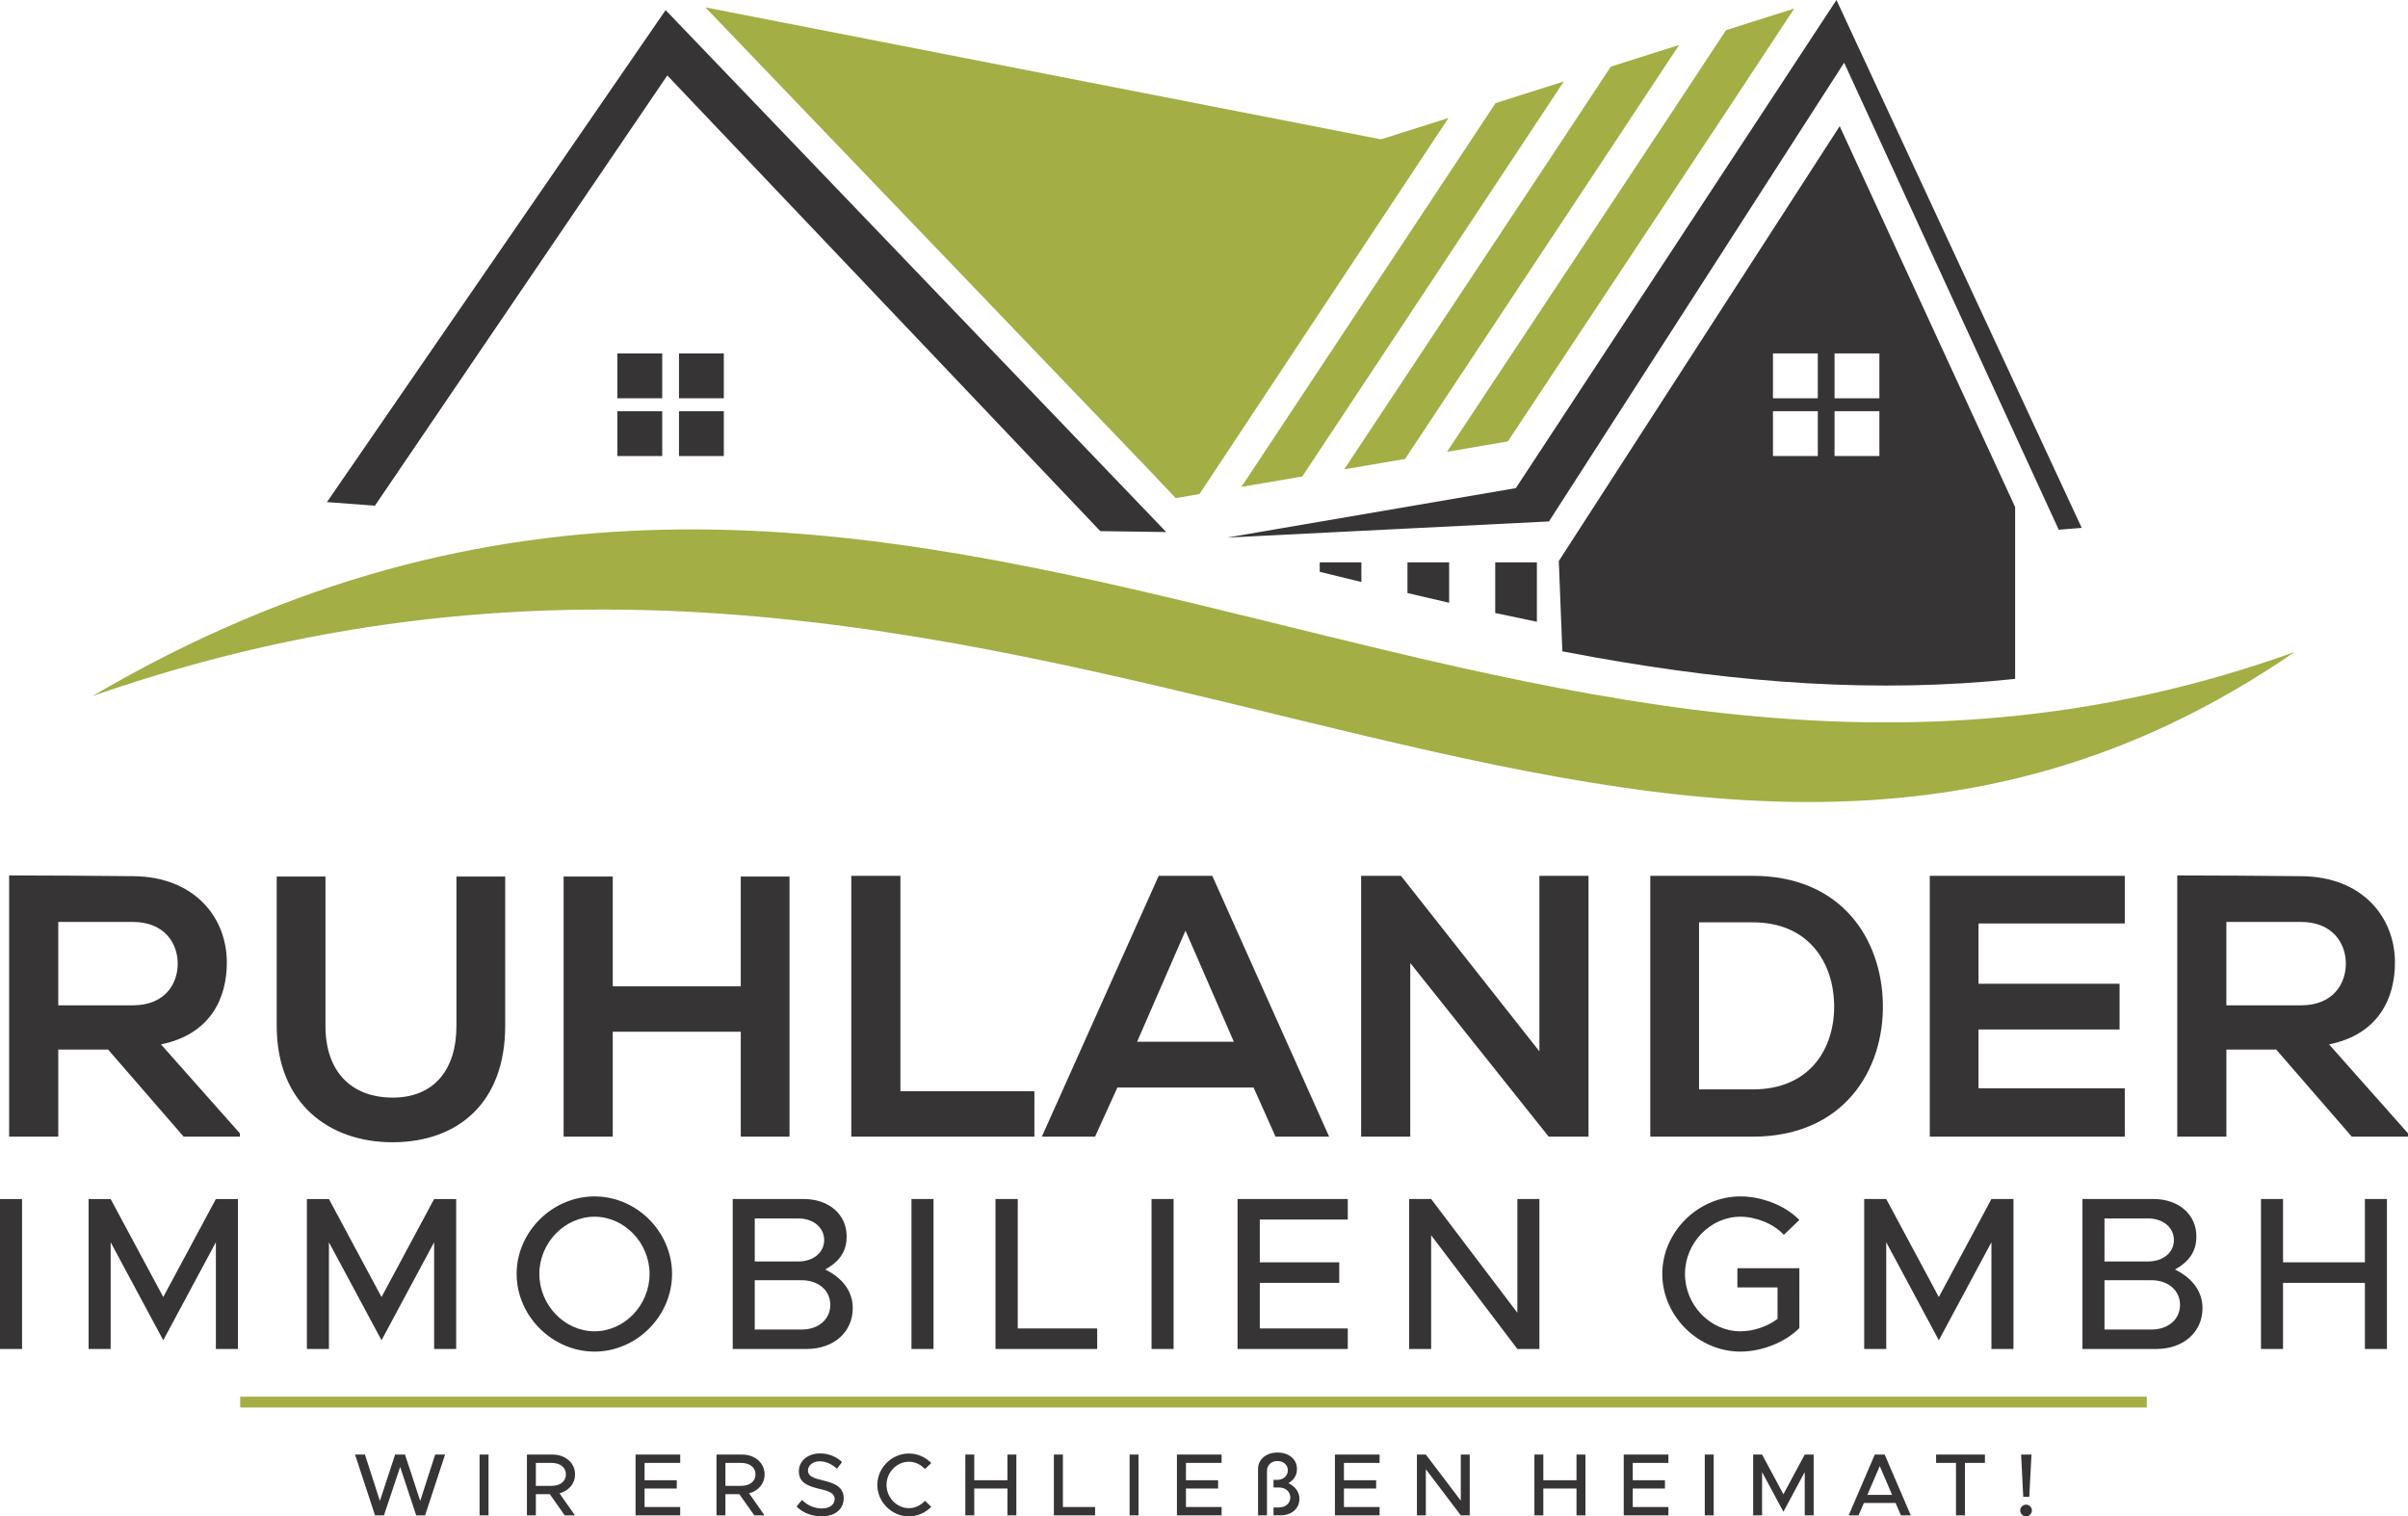
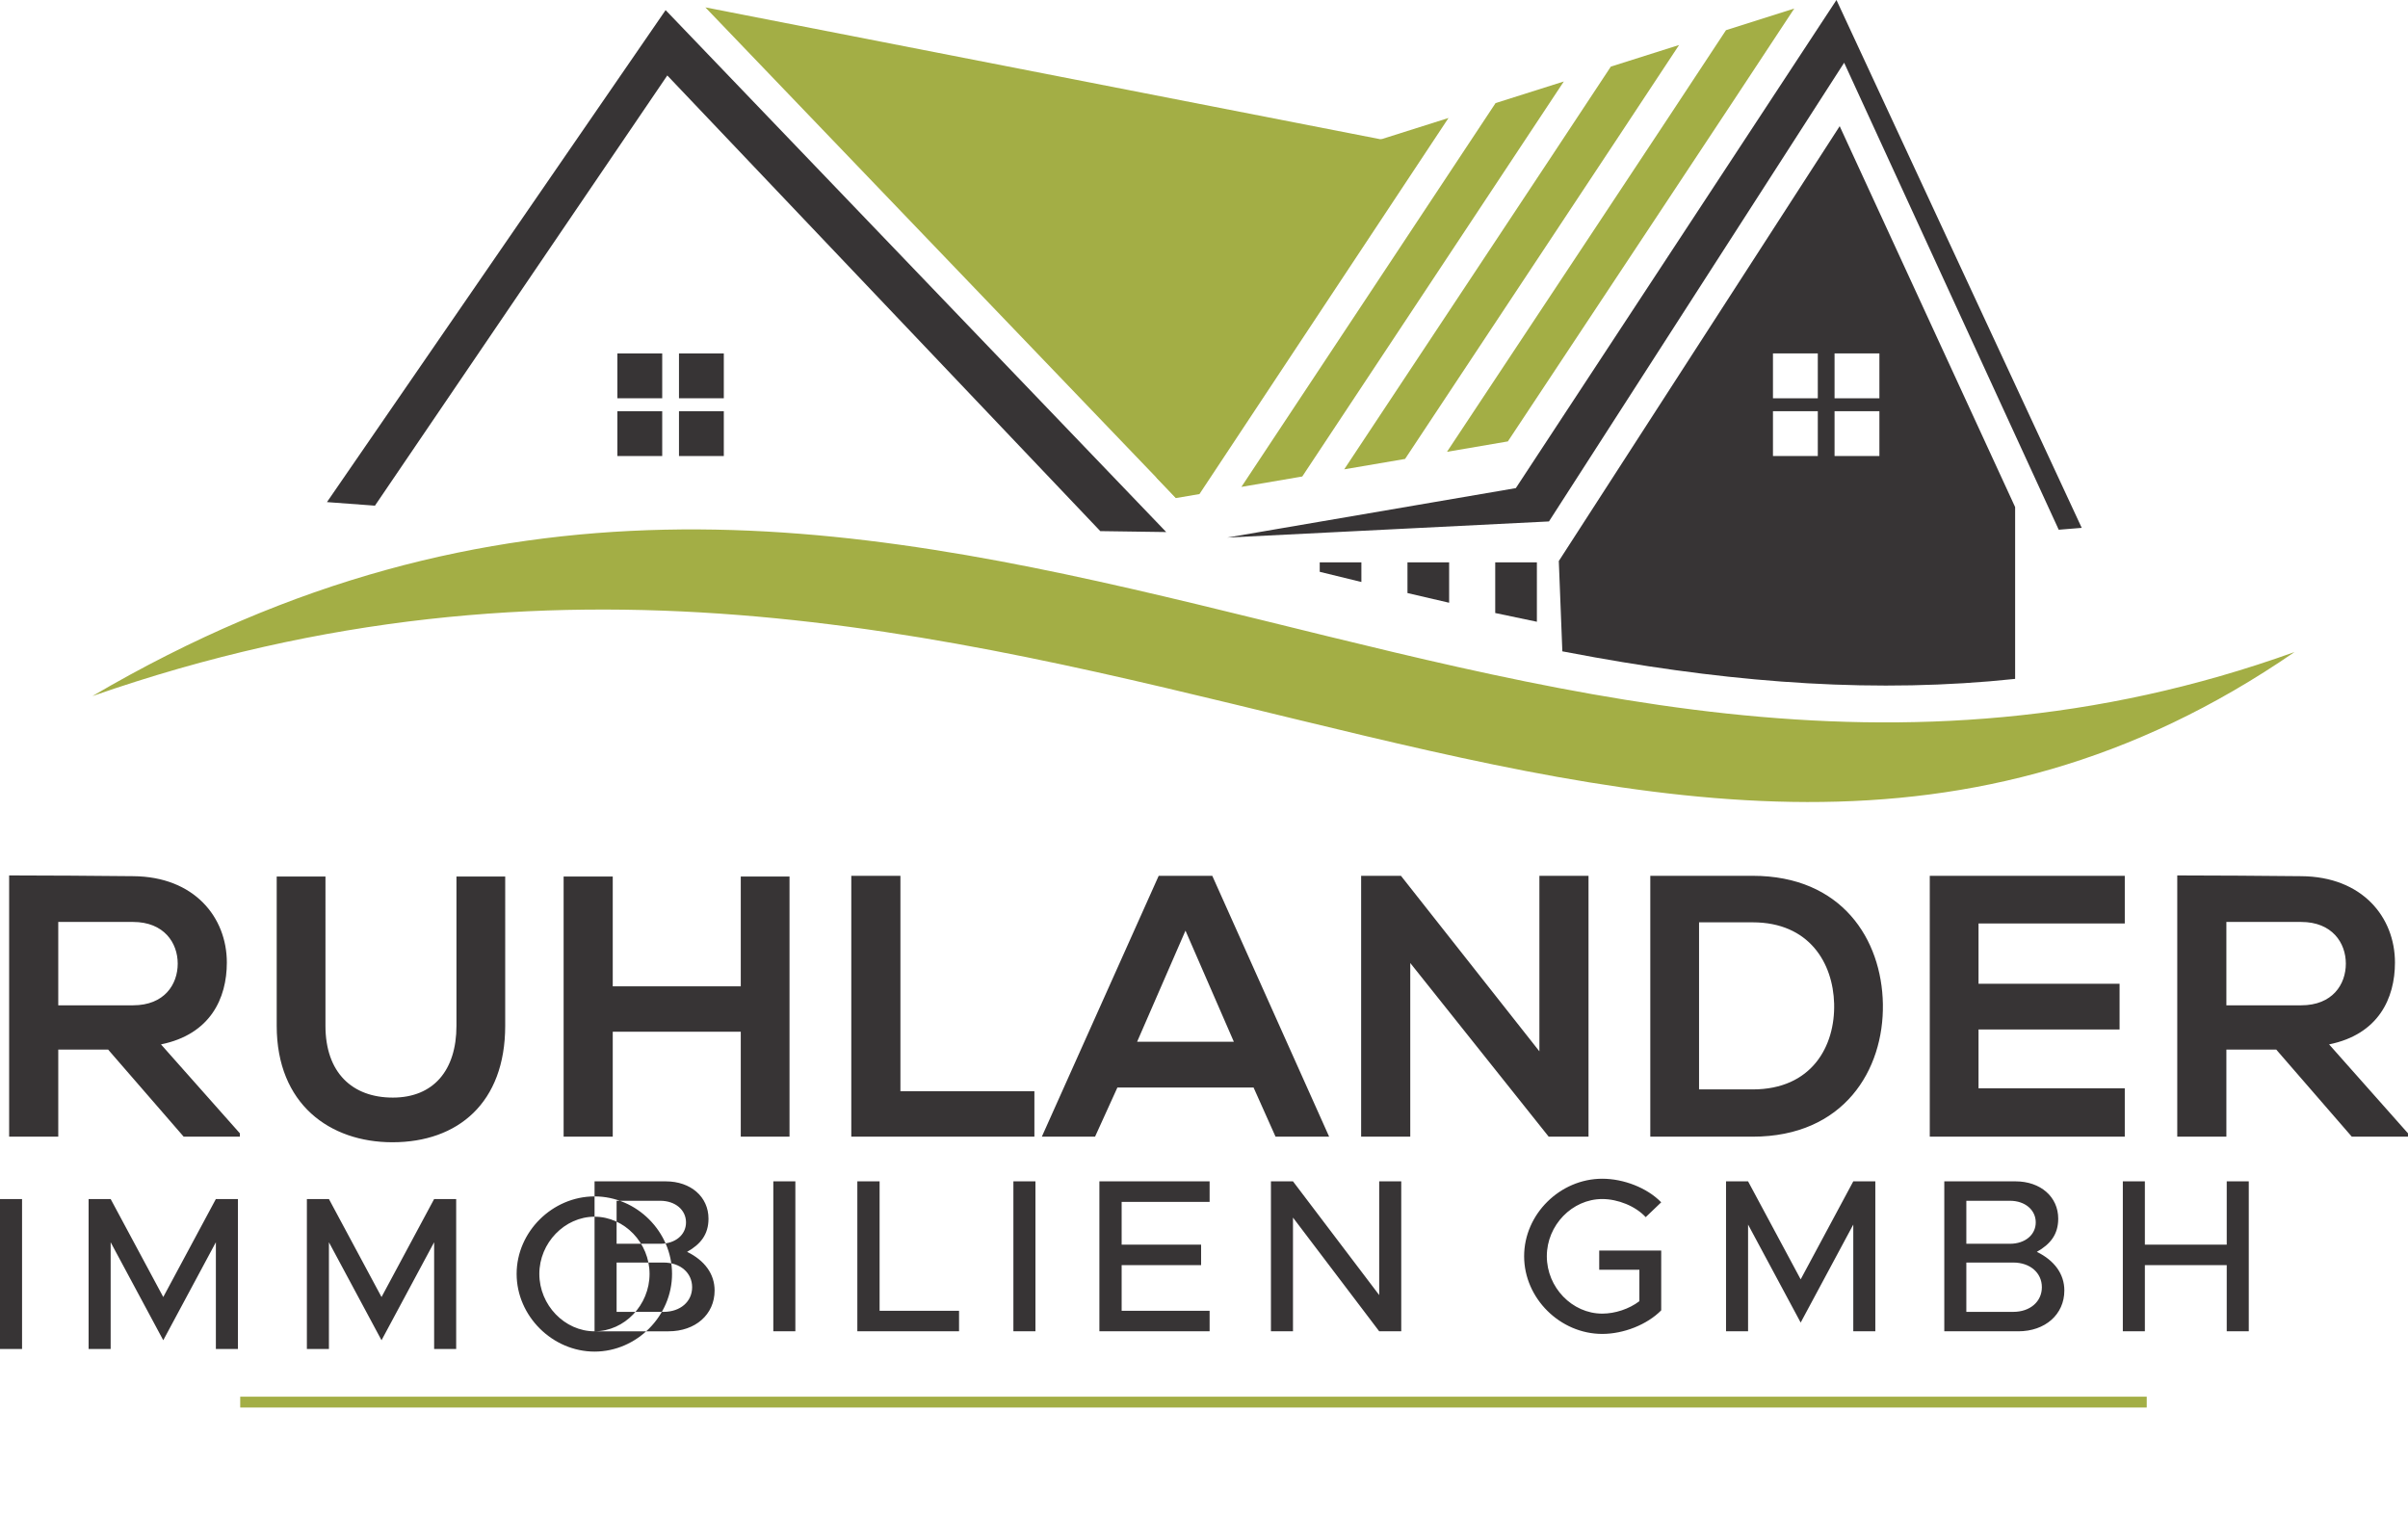
<svg xmlns="http://www.w3.org/2000/svg" xml:space="preserve" width="125mm" height="78.72mm" style="shape-rendering:geometricPrecision; text-rendering:geometricPrecision; image-rendering:optimizeQuality; fill-rule:evenodd; clip-rule:evenodd" viewBox="0 0 12504.4 7874.78">
  <defs>
    <style type="text/css">
   
    .fil0 {fill:#373435}
    .fil1 {fill:#A3AE45}
   
  </style>
  </defs>
  <g id="Ebene_x0020_1">
    <path class="fil0" d="M1245.59 5885.45l-409.683 -461.841c257.019,-52.198 342.029,-239.653 342.029,-425.178 0,-233.831 -168.119,-446.415 -486.969,-448.326 -214.525,-1.941 -429.019,-3.881 -643.544,-3.881l0 1356.62 255.109 0 0 -452.207 258.96 0 392.287 452.207 291.812 0 0 -17.396zm-554.623 -1097.66c160.396,0 231.891,108.238 231.891,216.435 0,108.228 -69.584,216.435 -231.891,216.435l-388.435 0 0 -432.871 388.435 0zm1679.35 -235.772l0 774.93c0,231.921 -119.852,372.98 -330.455,372.98 -210.643,0 -349.802,-129.475 -349.802,-372.98l0.01 -774.93 -253.178 0 0 774.93c0,407.782 276.356,604.911 601.029,604.911 340.128,0 585.524,-204.861 585.524,-604.911l0.01 -774.93 -253.138 0zm1729.56 1350.83l0 -1350.83 -253.128 0 0 570.108 -664.801 0 0 -570.108 -255.109 0 0 1350.83 255.109 0 0 -544.98 664.801 0 0 544.98 253.128 0zm320.792 -1354.68l0 1354.68 950.821 0 0 -235.772 -695.712 0 0 -1118.91 -255.109 0zm2203.06 1354.68l278.297 0 -606.821 -1354.68 -278.257 0 -606.811 1354.68 276.356 0 115.92 -255.079 707.326 0 113.99 255.079zm-216.435 -492.791l-502.465 0 251.237 -577.171 251.227 577.171zm867.712 -861.89l-206.802 0 0 1354.68 255.109 0 0 -901.834 718.89 901.834 206.772 0 0 -1354.68 -255.079 0 0 911.507 -718.89 -911.507zm1826.23 0c-166.218,0 -365.257,0 -531.475,0l0 1354.68c166.218,0 365.257,0 531.465,0 473.455,0 682.157,-345.91 676.375,-688.93 -5.822,-335.297 -212.594,-665.752 -676.365,-665.752zm-278.297 241.564l278.297 0c293.722,0 417.405,210.963 423.187,422.247 5.792,220.947 -115.92,445.465 -423.197,445.465l-278.287 0 0 -867.712zm2210.78 861.88l-759.484 0 0 -305.326 732.455 0 0 -237.673 -732.455 0 0 -313.099 759.484 0 0 -247.346 -1012.64 0c0,451.577 -0.01,904.415 -0.01,1354.68l1012.65 0 0 -251.237zm1470.64 233.841l-409.683 -461.841c257.019,-52.198 342.029,-239.653 342.029,-425.178 0,-233.831 -168.129,-446.415 -486.969,-448.326 -214.525,-1.941 -429.019,-3.881 -643.514,-3.881l0 1356.62 255.079 0 0 -452.207 258.96 0 392.287 452.207 291.812 0 0 -17.396zm-554.613 -1097.66c160.386,0 231.881,108.238 231.881,216.435 0,108.228 -69.594,216.435 -231.891,216.435l-388.435 0 0 -432.871 388.445 0z" />
    <polygon class="fil1" points="3662.82,38.303 6106.84,2586.46 7193.34,727.973 " />
    <path class="fil1" d="M9317.32 44.406l-5.552 1.751 -5.502 1.771 -5.572 1.741 -5.512 1.751 -5.542 1.751 -5.532 1.761 -5.542 1.751 -5.542 1.751 -5.542 1.741 -5.542 1.771 -5.532 1.751 -5.542 1.751 -5.552 1.731 -5.492 1.761 -5.542 1.761 -5.552 1.731 -5.532 1.771 -5.542 1.761 -5.542 1.771 -5.502 1.721 -5.542 1.731 -5.542 1.811 -5.542 1.721 -5.542 1.771 -5.532 1.731 -5.542 1.761 -5.552 1.761 -5.532 1.731 -5.542 1.761 -5.542 1.771 -5.502 1.721 -5.542 1.771 -5.542 1.731 -5.542 1.761 -5.542 1.771 -5.532 1.721 -5.512 1.771 -5.542 1.771 -5.532 1.721 -5.582 1.771 -5.512 1.731 -5.532 1.791 -5.542 1.731 -5.542 1.761 -5.532 1.731 -5.552 1.771 -5.502 1.761 -5.572 1.731 -5.512 1.761 -5.532 1.771 -5.542 1.731 -5.552 1.761 -5.532 1.731 -5.542 1.801 -5.512 1.731 -5.562 1.731 -5.552 1.761 -5.542 1.761 -5.502 1.741 -5.542 1.751 -5.542 1.741 -5.532 1.801 -5.542 1.721 -5.542 1.771c-341.779,520.381 -952.762,1440.29 -1448.76,2189.5l316.02 -53.959c507.086,-766.077 1133.65,-1709.62 1487.1,-2247.7zm-598.108 189.296l-354.343 112.159c-369.058,559.945 -933.215,1409.38 -1384.57,2091.43l316.06 -53.989c462.691,-699.313 1042.71,-1572.74 1422.86,-2149.6zm-598.548 189.446l-354.353 112.149c-382.083,578.471 -906.706,1368.52 -1319.88,1993.18l316.06 -53.999c424.538,-641.923 965.006,-1455.92 1358.17,-2051.33zm-598.768 189.506l-354.413 112.149c-355.694,537.827 -798.768,1205.37 -1162.63,1755.33l101.985 106.327 121.822 -20.787c390.316,-590.505 895.522,-1351.53 1293.24,-1953.02z" />
    <path class="fil0" d="M9576.38 325.743l-1532.83 2382.15 -1670.7 83.709 1498.67 -256.739 1664.98 -2534.86 1273.62 2741.24 -119.452 9.703 -1114.29 -2425.2zm-6119.97 -273.215l2599.67 2710.49 -342.449 -4.842 -2248.44 -2366.3 -1518.18 2234.11 -249.217 -18.456 1758.61 -2555z" />
    <path class="fil0" d="M8094.66 2913.49l1458.61 -2258.29 911.017 1978.12 0 892.271c-714.449,75.696 -1430.25,22.518 -2181.57,-111.649 -56.63,-10.104 -113.209,-20.617 -169.669,-31.411l-11.534 -293.582 -6.852 -175.461zm1664.78 -778.001l-232.851 0 0 232.771 232.851 0 0 -232.771zm-319.881 -300.004l-232.831 0 0 232.771 232.831 0 0 -232.771zm319.881 0l-232.851 0 0 232.771 232.851 0 0 -232.771zm-319.881 300.004l-232.831 0 0 232.771 232.831 0 0 -232.771z" />
    <path class="fil0" d="M3758.64 2135.49l-232.781 0 0 232.771 232.781 0 0 -232.771zm-319.871 -300.004l-232.811 0 0 232.771 232.811 0 0 -232.771zm319.871 0l-232.781 0 0 232.771 232.781 0 0 -232.771zm-319.871 300.004l-232.811 0 0 232.771 232.811 0 0 -232.771z" />
    <path class="fil1" d="M11915.2 3386.14c-4151.24,1492.62 -7242.8,-2232.28 -11435.3,228.68 4837.67,-1688.57 8057.92,2095.77 11435.3,-228.68z" />
    <path class="fil0" d="M7980.82 2920.48l-216.335 0 0 262.982c71.985,15.605 144.12,30.711 216.325,45.386l0.01 -308.367zm-911.337 0l-216.335 0 0 48.987c72.105,17.756 144.2,35.402 216.335,52.898l0 -101.885zm455.659 0l-216.355 0 0 159.305c72.065,17.046 144.15,33.882 216.355,50.358l0 -209.663z" />
-     <path class="fil0" d="M-0 7005.41l114.51 0 0 -778.701 -114.51 0 0 778.701zm460.14 0l114.48 0 0 -554.263 273.185 508.957 273.185 -508.957 0 554.263 114.48 0 0 -778.701 -114.48 0 -273.185 508.947 -273.185 -508.947 -114.48 0 0 778.701zm1133.45 0l114.48 0 0 -554.263 273.145 508.957 273.175 -508.957 0 554.263 114.48 0 0 -778.701 -114.48 0 -273.175 508.947 -273.145 -508.947 -114.48 0 0 778.701zm1493.86 13.625c218.766,0 402.37,-184.774 402.37,-403.54 0.01,-218.766 -183.614,-402.38 -402.37,-402.38 -218.766,0 -404.671,183.614 -404.671,402.38 0,218.766 185.905,403.54 404.671,403.54zm0 -105.407c-155.274,0 -286.77,-136.047 -286.77,-298.134 0,-160.956 131.486,-296.963 286.77,-296.963 155.274,0 285.629,136.007 285.629,296.963 0,162.086 -130.355,298.134 -285.629,298.134zm717.45 91.782l384.234 0c139.429,0 239.163,-87.27 239.163,-211.944 0,-86.15 -52.128,-156.404 -142.82,-200.63 70.294,-39.664 111.089,-90.692 111.089,-172.28 0,-113.359 -91.822,-193.847 -222.147,-193.847l-369.519 0 0 778.701zm114.47 -454.528l0 -223.288 226.709 0c78.197,0 133.747,47.607 133.747,112.229 0,64.573 -55.549,111.059 -133.747,111.059l-226.709 0zm0 353.643l0 -256.139 243.725 0c87.27,0 148.462,53.248 148.462,128.065 0,74.816 -61.191,128.075 -148.472,128.075l-243.715 0zm813.793 100.885l114.48 0 0 -778.701 -114.48 0 0 778.701zm551.942 -106.537l0 -672.164 -115.61 0 0 778.701 528.184 0 0 -106.537 -412.574 0zm694.752 106.537l114.51 0 0 -778.701 -114.51 0 0 778.701zm1018.97 -672.134l0 -106.567 -572.409 0 0 778.701 572.409 0 0 -106.537 -456.799 0 0 -236.902 412.574 0 0 -106.537 -412.574 0 0 -222.157 456.799 0zm318.451 672.134l114.48 0 0 -590.536 447.726 590.536 114.48 0 0 -778.701 -114.48 0 0 590.576 -447.726 -590.576 -114.48 0 0 778.701zm1704.68 -319.621l208.573 0 0 163.217c-53.288,40.794 -126.984,64.623 -192.697,64.623 -156.434,0 -287.93,-136.047 -287.93,-298.134 0.01,-160.956 131.496,-296.963 287.93,-296.963 80.468,0 172.29,36.273 225.538,94.083l80.508 -77.077c-73.686,-75.946 -196.118,-122.423 -306.047,-122.423 -218.756,0 -405.791,183.614 -405.791,402.38 0,218.766 187.035,403.54 405.791,403.54 109.938,0 232.351,-47.607 306.037,-122.423l0.01 -310.588 -321.922 0 0 99.765zm658.519 319.621l114.48 0 0 -554.263 273.145 508.957 273.185 -508.957 0 554.263 114.48 0 0 -778.701 -114.48 0 -273.185 508.947 -273.145 -508.947 -114.48 0 0 778.701zm1133.41 0l384.264 0c139.399,0 239.163,-87.27 239.163,-211.944 0,-86.15 -52.158,-156.404 -142.82,-200.63 70.264,-39.664 111.059,-90.692 111.059,-172.28 0,-113.359 -91.792,-193.847 -222.157,-193.847l-369.509 0 0 778.701zm114.48 -454.528l0 -223.288 226.699 0c78.207,0 133.747,47.607 133.747,112.229 0,64.573 -55.549,111.059 -133.757,111.059l-226.689 0zm0 353.643l0 -256.139 243.715 0c87.26,0 148.492,53.248 148.492,128.065 0,74.816 -61.231,128.075 -148.502,128.075l-243.705 0zm1352.2 -677.816l0 328.724 -425.068 0 0 -328.724 -114.48 0 0 778.701 114.48 0 0 -343.44 425.068 0 0 343.44 114.48 0 0 -778.701 -114.48 0z" />
-     <path class="fil0" d="M1947.48 7869.28l46.406 0 84.059 -251.267 83.149 251.267 46.366 0 103.786 -315.56 -51.418 0 -77.637 240.674 -79.007 -240.674 -51.418 0 -79.017 240.674 -77.607 -240.674 -51.448 0 103.786 315.56zm542.969 0l46.376 0 0 -315.56 -46.376 0 0 315.56zm495.652 -212.654c0,-60.171 -50.538,-102.906 -117.131,-102.906l-132.726 0 0 315.56 46.376 0 0 -109.788 72.595 0 77.137 109.788 53.288 0 -80.388 -114.38c47.787,-12.414 80.848,-49.617 80.848,-98.274zm-203.481 -59.711l79.928 0c45.456,0 76.227,22.478 76.227,59.711 0,37.193 -30.771,59.711 -76.227,59.711l-79.928 0 0 -119.422zm749.671 0l0 -43.195 -231.971 0 0 315.56 231.971 0 0 -43.195 -185.134 0 0 -95.993 167.198 0 0 -43.155 -167.198 0 0 -90.021 185.134 0zm438.192 59.711c0,-60.171 -50.508,-102.906 -117.091,-102.906l-132.766 0 0 315.56 46.406 0 0 -109.788 72.555 0 77.187 109.788 53.248 0 -80.358 -114.38c47.787,-12.414 80.818,-49.617 80.818,-98.274zm-203.451 -59.711l79.898 0c45.496,0 76.257,22.478 76.257,59.711 0,37.193 -30.771,59.711 -76.257,59.711l-79.898 0 0 -119.422zm499.324 277.407c74.386,0 114.8,-40.404 114.8,-93.693 0,-56.5 -43.625,-77.637 -106.547,-92.312 -51.908,-12.394 -79.017,-22.518 -79.017,-51.918 0.01,-25.269 24.809,-47.777 60.171,-47.777 32.151,0 63.882,14.255 90.492,38.603l26.639 -34.902c-30.311,-26.649 -66.593,-44.575 -115.29,-44.575 -63.382,0 -109.298,39.954 -109.298,92.782 0,56.96 42.705,76.266 106.997,91.402 52.838,11.964 79.017,23.428 79.017,53.288 0,25.269 -22.518,48.237 -66.133,48.237 -42.735,0 -75.806,-17.466 -103.786,-44.105l-28.05 34.432c33.552,32.151 77.177,50.538 130.005,50.538zm453.368 0.46c45.036,0 86.35,-19.297 116.21,-49.617l-32.601 -31.231c-21.147,22.978 -50.998,38.153 -83.609,38.153 -62.922,0 -116.21,-55.129 -116.21,-120.832 0,-65.223 53.288,-120.312 116.21,-120.312 32.611,0 62.462,15.145 83.599,38.113l32.611 -31.231c-29.85,-30.771 -71.185,-49.617 -116.21,-49.617 -88.651,0 -163.957,74.426 -163.957,163.047 0,88.681 75.306,163.527 163.957,163.527zm511.748 -321.062l0 133.216 -172.26 0 0 -133.216 -46.406 0 0 315.56 46.406 0 0 -139.188 172.26 0 0 139.188 46.366 0 0 -315.56 -46.366 0zm288.03 272.365l0 -272.365 -46.866 0 0 315.56 214.034 0 0 -43.195 -167.168 0zm346.371 43.195l46.376 0 0 -315.56 -46.376 0 0 315.56zm477.726 -272.365l0 -43.195 -231.961 0 0 315.56 231.961 0 0 -43.195 -185.094 0 0 -95.993 167.168 0 0 -43.155 -167.168 0 0 -90.021 185.094 0zm189.256 272.365l46.416 0 0 -231.04c0,-29.86 22.968,-50.998 54.199,-50.998 32.151,0 54.209,20.677 54.209,49.157 0,26.189 -22.518,48.707 -54.209,48.707l-20.217 -0.01 0 39.494 27.56 0c34.902,0 59.711,21.598 59.711,51.908 0,30.321 -24.809,51.918 -59.711,51.918l-27.56 0 0 40.864 37.683 0c56.47,0 96.904,-35.362 96.904,-85.9 0.01,-34.902 -21.137,-63.372 -57.41,-81.308 28.48,-16.056 44.535,-40.404 44.535,-73.466 0,-50.077 -41.324,-85.44 -100.575,-85.44 -59.251,0 -101.535,35.362 -101.535,85.44l0 240.674zm631.17 -272.365l0 -43.195 -231.931 0 0 315.56 231.931 0 0 -43.195 -185.104 0 0 -95.993 167.218 0 0 -43.155 -167.218 0 0 -90.021 185.104 0zm193.887 272.365l46.366 0 0 -239.303 181.433 239.303 46.396 0 0 -315.56 -46.396 0 0 239.293 -181.433 -239.293 -46.366 0 0 315.56zm828.648 -315.56l0 133.216 -172.26 0 0 -133.216 -46.366 0 0 315.56 46.366 0 0 -139.188 172.26 0 0 139.188 46.396 0 0 -315.56 -46.396 0zm477.256 43.195l0 -43.195 -231.961 0 0 315.56 231.961 0 0 -43.195 -185.094 0 0 -95.993 167.168 0 0 -43.155 -167.168 0 0 -90.021 185.094 0zm188.836 272.365l46.376 0 0 -315.56 -46.376 0 0 315.56zm251.307 0l46.366 0 0 -224.618 110.709 206.232 110.669 -206.232 0 224.618 46.396 0 0 -315.56 -46.396 0 -110.669 206.232 -110.709 -206.232 -46.366 0 0 315.56zm767.057 0l51.448 0 -135.507 -315.56 -51.418 0 -135.517 315.56 51.458 0 27.56 -64.302 164.417 0 27.56 64.302zm-174.081 -106.117l64.332 -149.732 64.302 149.732 -128.635 0zm460.29 106.117l46.396 0 0 -272.365 103.786 0 0 -43.195 -253.518 0 0 43.195 103.336 0 0 272.365zm349.232 -95.993l31.291 0 11.474 -219.566 -53.819 0 11.054 219.566zm15.065 101.495c16.546,0 29.85,-14.215 29.85,-31.231 0,-15.595 -13.305,-29.85 -29.86,-29.85 -17.456,0 -30.771,14.255 -30.771,29.85 0,17.016 13.305,31.231 30.781,31.231z" />
+     <path class="fil0" d="M-0 7005.41l114.51 0 0 -778.701 -114.51 0 0 778.701zm460.14 0l114.48 0 0 -554.263 273.185 508.957 273.185 -508.957 0 554.263 114.48 0 0 -778.701 -114.48 0 -273.185 508.947 -273.185 -508.947 -114.48 0 0 778.701zm1133.45 0l114.48 0 0 -554.263 273.145 508.957 273.175 -508.957 0 554.263 114.48 0 0 -778.701 -114.48 0 -273.175 508.947 -273.145 -508.947 -114.48 0 0 778.701zm1493.86 13.625c218.766,0 402.37,-184.774 402.37,-403.54 0.01,-218.766 -183.614,-402.38 -402.37,-402.38 -218.766,0 -404.671,183.614 -404.671,402.38 0,218.766 185.905,403.54 404.671,403.54zm0 -105.407c-155.274,0 -286.77,-136.047 -286.77,-298.134 0,-160.956 131.486,-296.963 286.77,-296.963 155.274,0 285.629,136.007 285.629,296.963 0,162.086 -130.355,298.134 -285.629,298.134zl384.234 0c139.429,0 239.163,-87.27 239.163,-211.944 0,-86.15 -52.128,-156.404 -142.82,-200.63 70.294,-39.664 111.089,-90.692 111.089,-172.28 0,-113.359 -91.822,-193.847 -222.147,-193.847l-369.519 0 0 778.701zm114.47 -454.528l0 -223.288 226.709 0c78.197,0 133.747,47.607 133.747,112.229 0,64.573 -55.549,111.059 -133.747,111.059l-226.709 0zm0 353.643l0 -256.139 243.725 0c87.27,0 148.462,53.248 148.462,128.065 0,74.816 -61.191,128.075 -148.472,128.075l-243.715 0zm813.793 100.885l114.48 0 0 -778.701 -114.48 0 0 778.701zm551.942 -106.537l0 -672.164 -115.61 0 0 778.701 528.184 0 0 -106.537 -412.574 0zm694.752 106.537l114.51 0 0 -778.701 -114.51 0 0 778.701zm1018.97 -672.134l0 -106.567 -572.409 0 0 778.701 572.409 0 0 -106.537 -456.799 0 0 -236.902 412.574 0 0 -106.537 -412.574 0 0 -222.157 456.799 0zm318.451 672.134l114.48 0 0 -590.536 447.726 590.536 114.48 0 0 -778.701 -114.48 0 0 590.576 -447.726 -590.576 -114.48 0 0 778.701zm1704.68 -319.621l208.573 0 0 163.217c-53.288,40.794 -126.984,64.623 -192.697,64.623 -156.434,0 -287.93,-136.047 -287.93,-298.134 0.01,-160.956 131.496,-296.963 287.93,-296.963 80.468,0 172.29,36.273 225.538,94.083l80.508 -77.077c-73.686,-75.946 -196.118,-122.423 -306.047,-122.423 -218.756,0 -405.791,183.614 -405.791,402.38 0,218.766 187.035,403.54 405.791,403.54 109.938,0 232.351,-47.607 306.037,-122.423l0.01 -310.588 -321.922 0 0 99.765zm658.519 319.621l114.48 0 0 -554.263 273.145 508.957 273.185 -508.957 0 554.263 114.48 0 0 -778.701 -114.48 0 -273.185 508.947 -273.145 -508.947 -114.48 0 0 778.701zm1133.41 0l384.264 0c139.399,0 239.163,-87.27 239.163,-211.944 0,-86.15 -52.158,-156.404 -142.82,-200.63 70.264,-39.664 111.059,-90.692 111.059,-172.28 0,-113.359 -91.792,-193.847 -222.157,-193.847l-369.509 0 0 778.701zm114.48 -454.528l0 -223.288 226.699 0c78.207,0 133.747,47.607 133.747,112.229 0,64.573 -55.549,111.059 -133.757,111.059l-226.689 0zm0 353.643l0 -256.139 243.715 0c87.26,0 148.492,53.248 148.492,128.065 0,74.816 -61.231,128.075 -148.502,128.075l-243.705 0zm1352.2 -677.816l0 328.724 -425.068 0 0 -328.724 -114.48 0 0 778.701 114.48 0 0 -343.44 425.068 0 0 343.44 114.48 0 0 -778.701 -114.48 0z" />
    <polygon class="fil1" points="1247.43,7253.11 11147.7,7253.11 11147.7,7309.4 1247.43,7309.4 " />
  </g>
</svg>